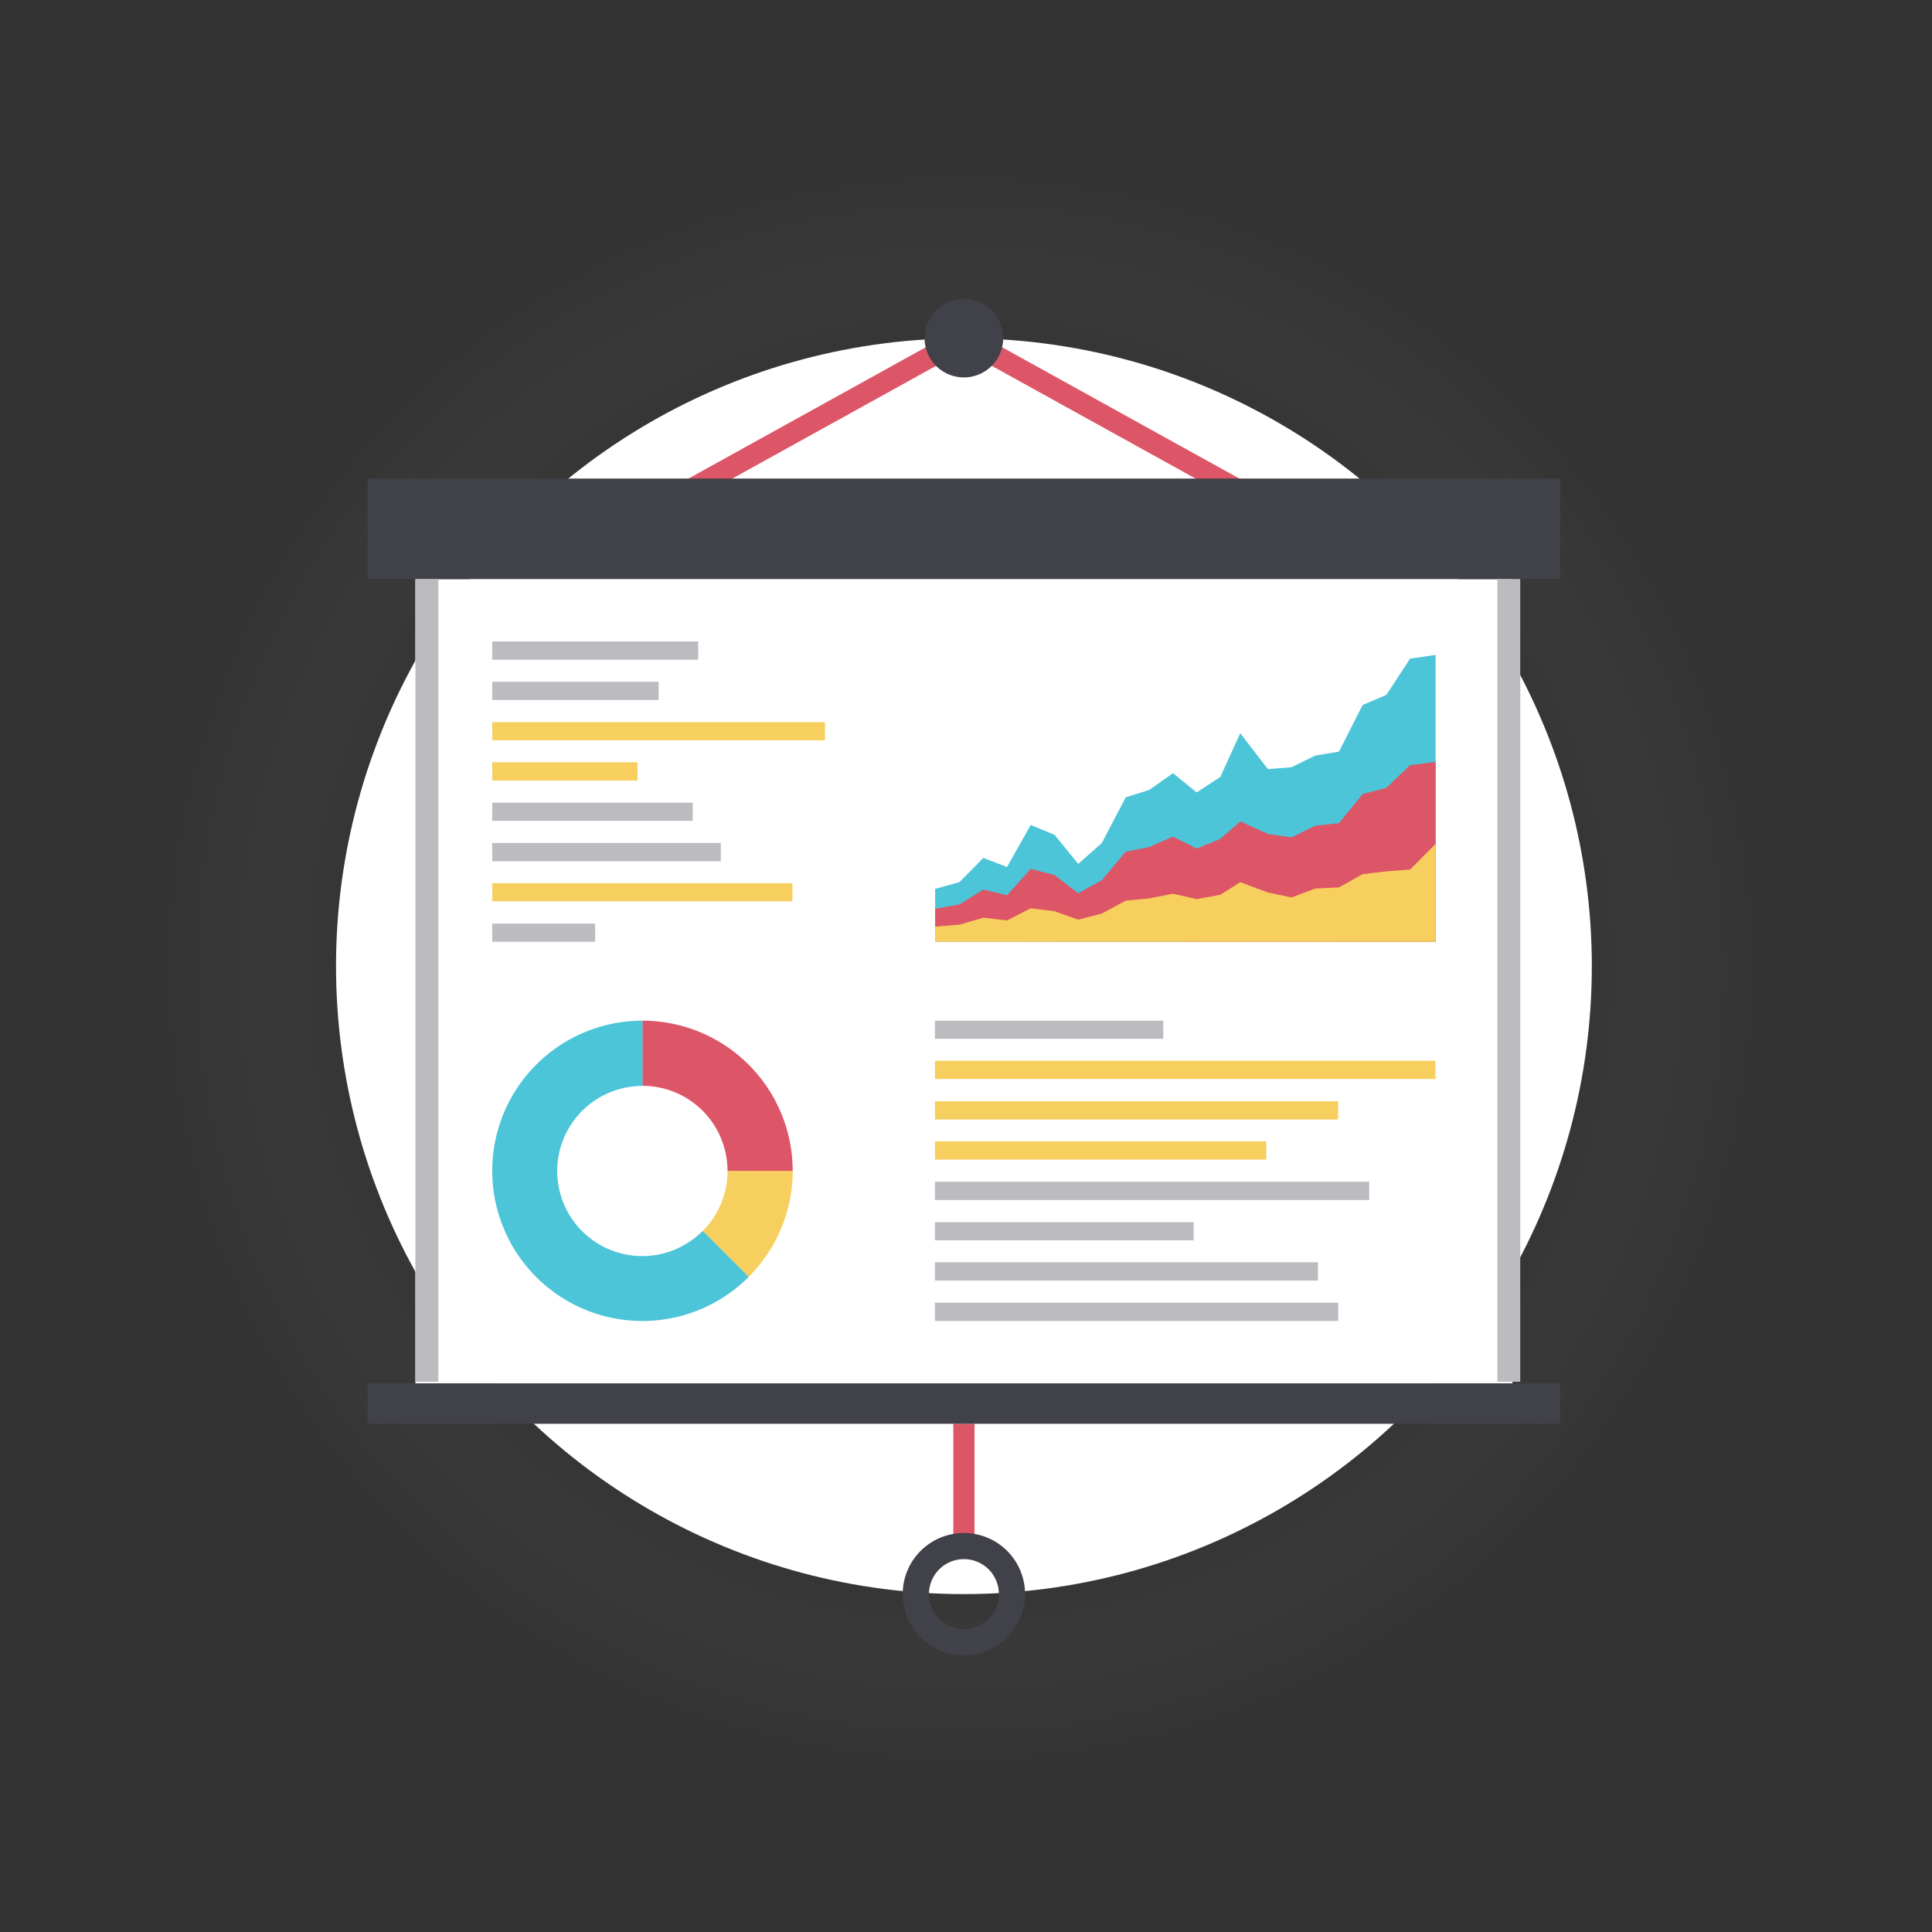
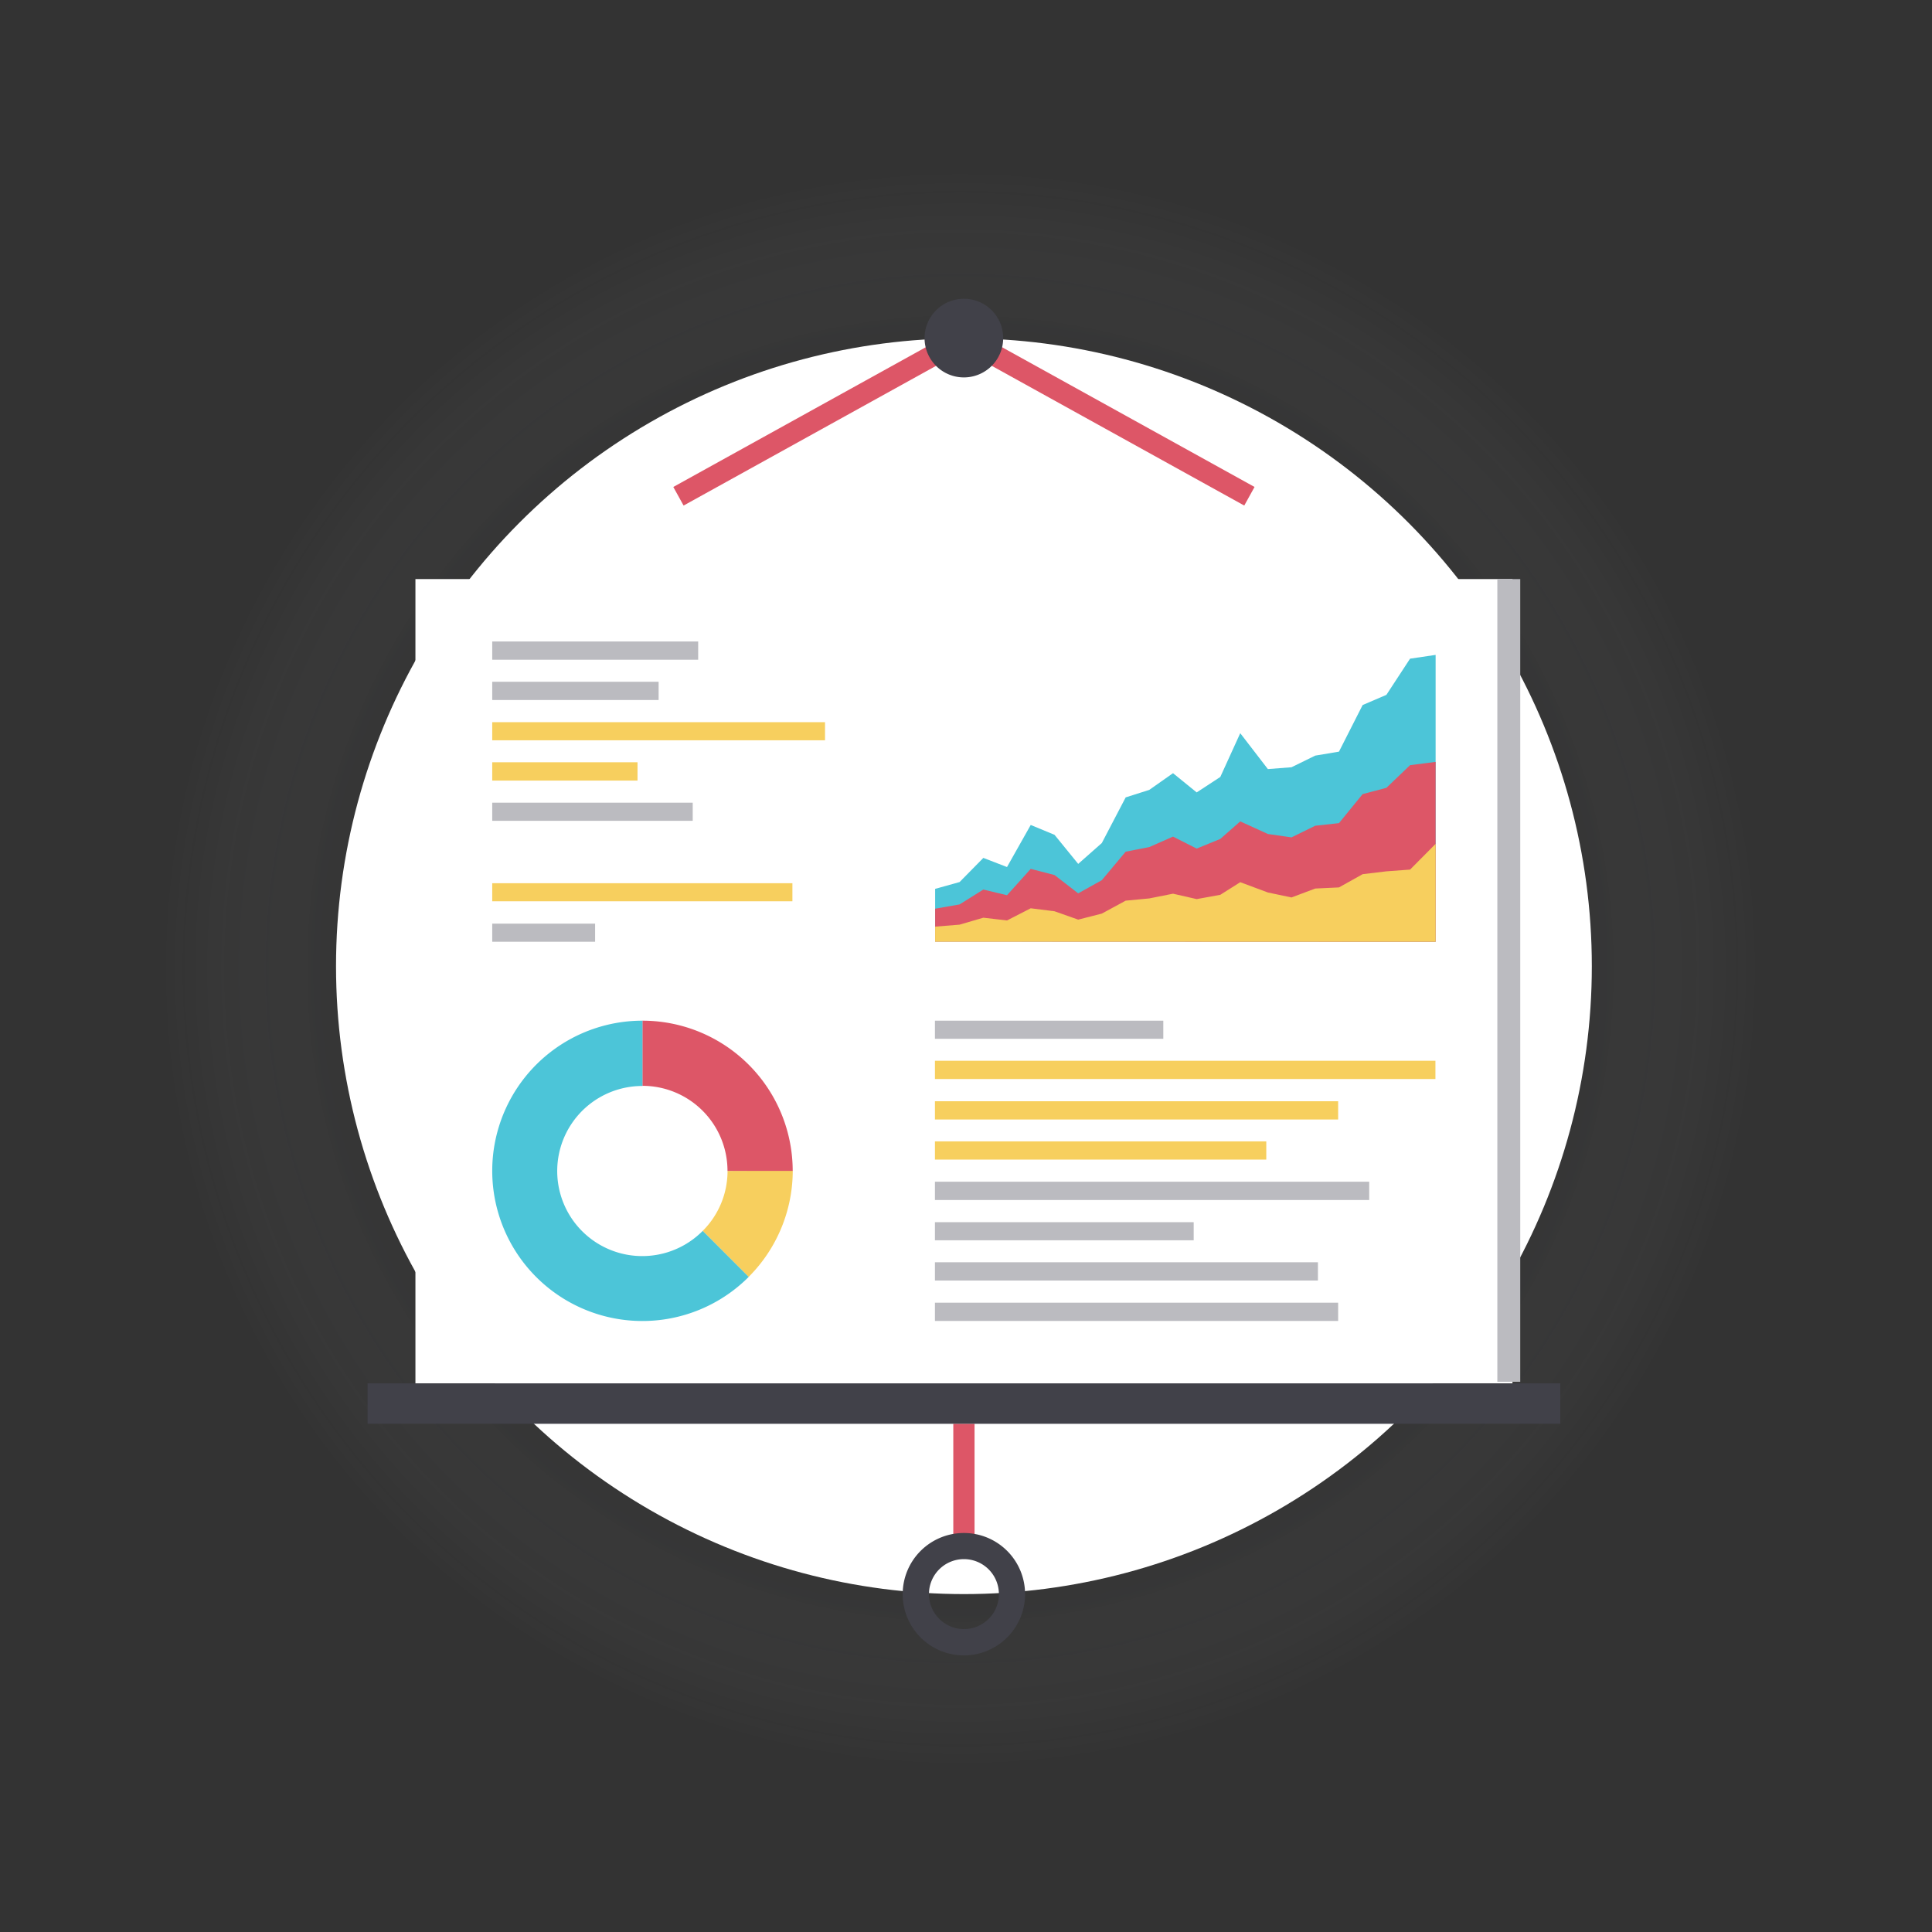
<svg xmlns="http://www.w3.org/2000/svg" id="Layer_1" data-name="Layer 1" viewBox="0 0 400 400">
  <rect x="0" y="0" width="400" height="400" fill="#333333" stroke="none" />
  <defs>
    <style>.cls-1{fill:url(#radial-gradient);}.cls-2{fill:#fff;}.cls-3{fill:#dd5667;}.cls-4{fill:#414149;}.cls-5{fill:#bbbbc0;}.cls-6{fill:#f7cf5e;}.cls-7{fill:#4cc5d8;}</style>
    <radialGradient id="radial-gradient" cx="198.85" cy="200.54" r="168.72" gradientTransform="translate(200.04 -81.87) rotate(45)" gradientUnits="userSpaceOnUse">
      <stop offset="0.72" stop-color="#2c2d30" stop-opacity="0.1" />
      <stop offset="0.98" stop-color="#fff" stop-opacity="0" />
    </radialGradient>
  </defs>
  <title>research-audits</title>
  <circle class="cls-1" cx="198.85" cy="200.54" r="168.72" transform="translate(-83.56 199.34) rotate(-45)" />
  <circle class="cls-2" cx="199.57" cy="200.04" r="130" />
  <rect class="cls-3" x="197.37" y="294.78" width="4.4" height="26.51" />
  <path class="cls-4" d="M199.57,317.39A12.67,12.67,0,1,0,212.23,330,12.66,12.66,0,0,0,199.57,317.39Zm0,19.89a7.24,7.24,0,1,1,7.24-7.24A7.22,7.22,0,0,1,199.57,337.28Z" />
  <polygon class="cls-3" points="257.61 104.67 199.57 72.55 141.53 104.67 139.4 100.82 199.57 67.52 259.74 100.82 257.61 104.67" />
  <rect class="cls-2" x="86.01" y="119.89" width="227.13" height="166.53" />
  <rect class="cls-5" x="101.91" y="132.81" width="42.64" height="3.78" />
  <rect class="cls-5" x="101.91" y="141.15" width="34.45" height="3.78" />
  <rect class="cls-6" x="101.91" y="149.52" width="68.9" height="3.75" />
  <rect class="cls-6" x="101.91" y="157.82" width="30.08" height="3.79" />
  <rect class="cls-5" x="101.91" y="166.19" width="41.51" height="3.75" />
-   <rect class="cls-5" x="101.91" y="174.53" width="47.33" height="3.78" />
  <rect class="cls-6" x="101.91" y="182.86" width="62.15" height="3.74" />
  <rect class="cls-5" x="101.91" y="191.23" width="21.3" height="3.75" />
  <rect class="cls-5" x="193.57" y="211.32" width="47.28" height="3.75" />
  <rect class="cls-6" x="193.57" y="219.62" width="103.62" height="3.78" />
  <rect class="cls-6" x="193.57" y="228" width="83.48" height="3.78" />
  <rect class="cls-6" x="193.57" y="236.31" width="68.6" height="3.77" />
  <rect class="cls-5" x="193.57" y="244.66" width="89.91" height="3.79" />
  <rect class="cls-5" x="193.57" y="253.04" width="53.57" height="3.75" />
  <rect class="cls-5" x="193.57" y="261.34" width="79.29" height="3.78" />
  <rect class="cls-5" x="193.57" y="269.71" width="83.48" height="3.78" />
  <polygon class="cls-7" points="287.04 143.86 282.12 145.97 277.22 155.62 272.31 156.44 267.39 158.85 262.5 159.23 256.78 151.8 252.65 160.86 247.76 164.06 242.86 160.08 237.94 163.54 233.06 165.09 228.12 174.54 223.23 178.86 218.33 172.84 213.4 170.8 208.49 179.51 203.59 177.62 198.67 182.62 193.61 184.03 193.61 194.93 297.23 194.98 297.23 135.59 291.94 136.37 287.04 143.86" />
  <polygon class="cls-3" points="287.04 163.11 282.12 164.41 277.22 170.42 272.31 170.96 267.39 173.37 262.5 172.67 256.78 170.06 252.65 173.69 247.76 175.69 242.86 173.21 237.94 175.38 233.06 176.33 228.12 182.23 223.23 184.96 218.33 181.17 213.4 179.89 208.49 185.35 203.59 184.17 198.67 187.25 193.61 188.14 193.61 194.94 297.23 194.98 297.23 157.74 291.94 158.42 287.04 163.11" />
  <polygon class="cls-6" points="287.04 180.4 282.12 180.99 277.22 183.73 272.31 183.96 267.39 185.81 262.5 184.78 256.78 182.65 252.65 185.26 247.76 186.15 242.86 185.03 237.94 186.01 233.06 186.47 228.12 189.15 223.23 190.4 218.33 188.67 213.4 188.05 208.49 190.57 203.59 190 198.67 191.44 193.61 191.85 193.61 194.96 297.23 194.98 297.23 174.71 291.94 180.04 287.04 180.4" />
  <path class="cls-6" d="M150.63,242.42a17.5,17.5,0,0,1-5.14,12.42l9.51,9.53a31.15,31.15,0,0,0,9.13-22Z" />
  <path class="cls-3" d="M133,211.32v13.49a17.6,17.6,0,0,1,17.62,17.61h13.5A31.11,31.11,0,0,0,133,211.32Z" />
  <path class="cls-7" d="M145.49,254.84a17.61,17.61,0,1,1-12.48-30V211.32a31.09,31.09,0,1,0,22,53.05Z" />
-   <rect class="cls-4" x="76.1" y="99.08" width="246.94" height="20.81" />
  <rect class="cls-4" x="76.1" y="286.41" width="246.94" height="8.37" />
  <path class="cls-4" d="M207.7,70a8.14,8.14,0,1,1-8.13-8.14A8.12,8.12,0,0,1,207.7,70Z" />
-   <rect class="cls-5" x="86.01" y="119.89" width="4.74" height="166.2" />
  <rect class="cls-5" x="310.01" y="119.89" width="4.74" height="166.2" />
</svg>